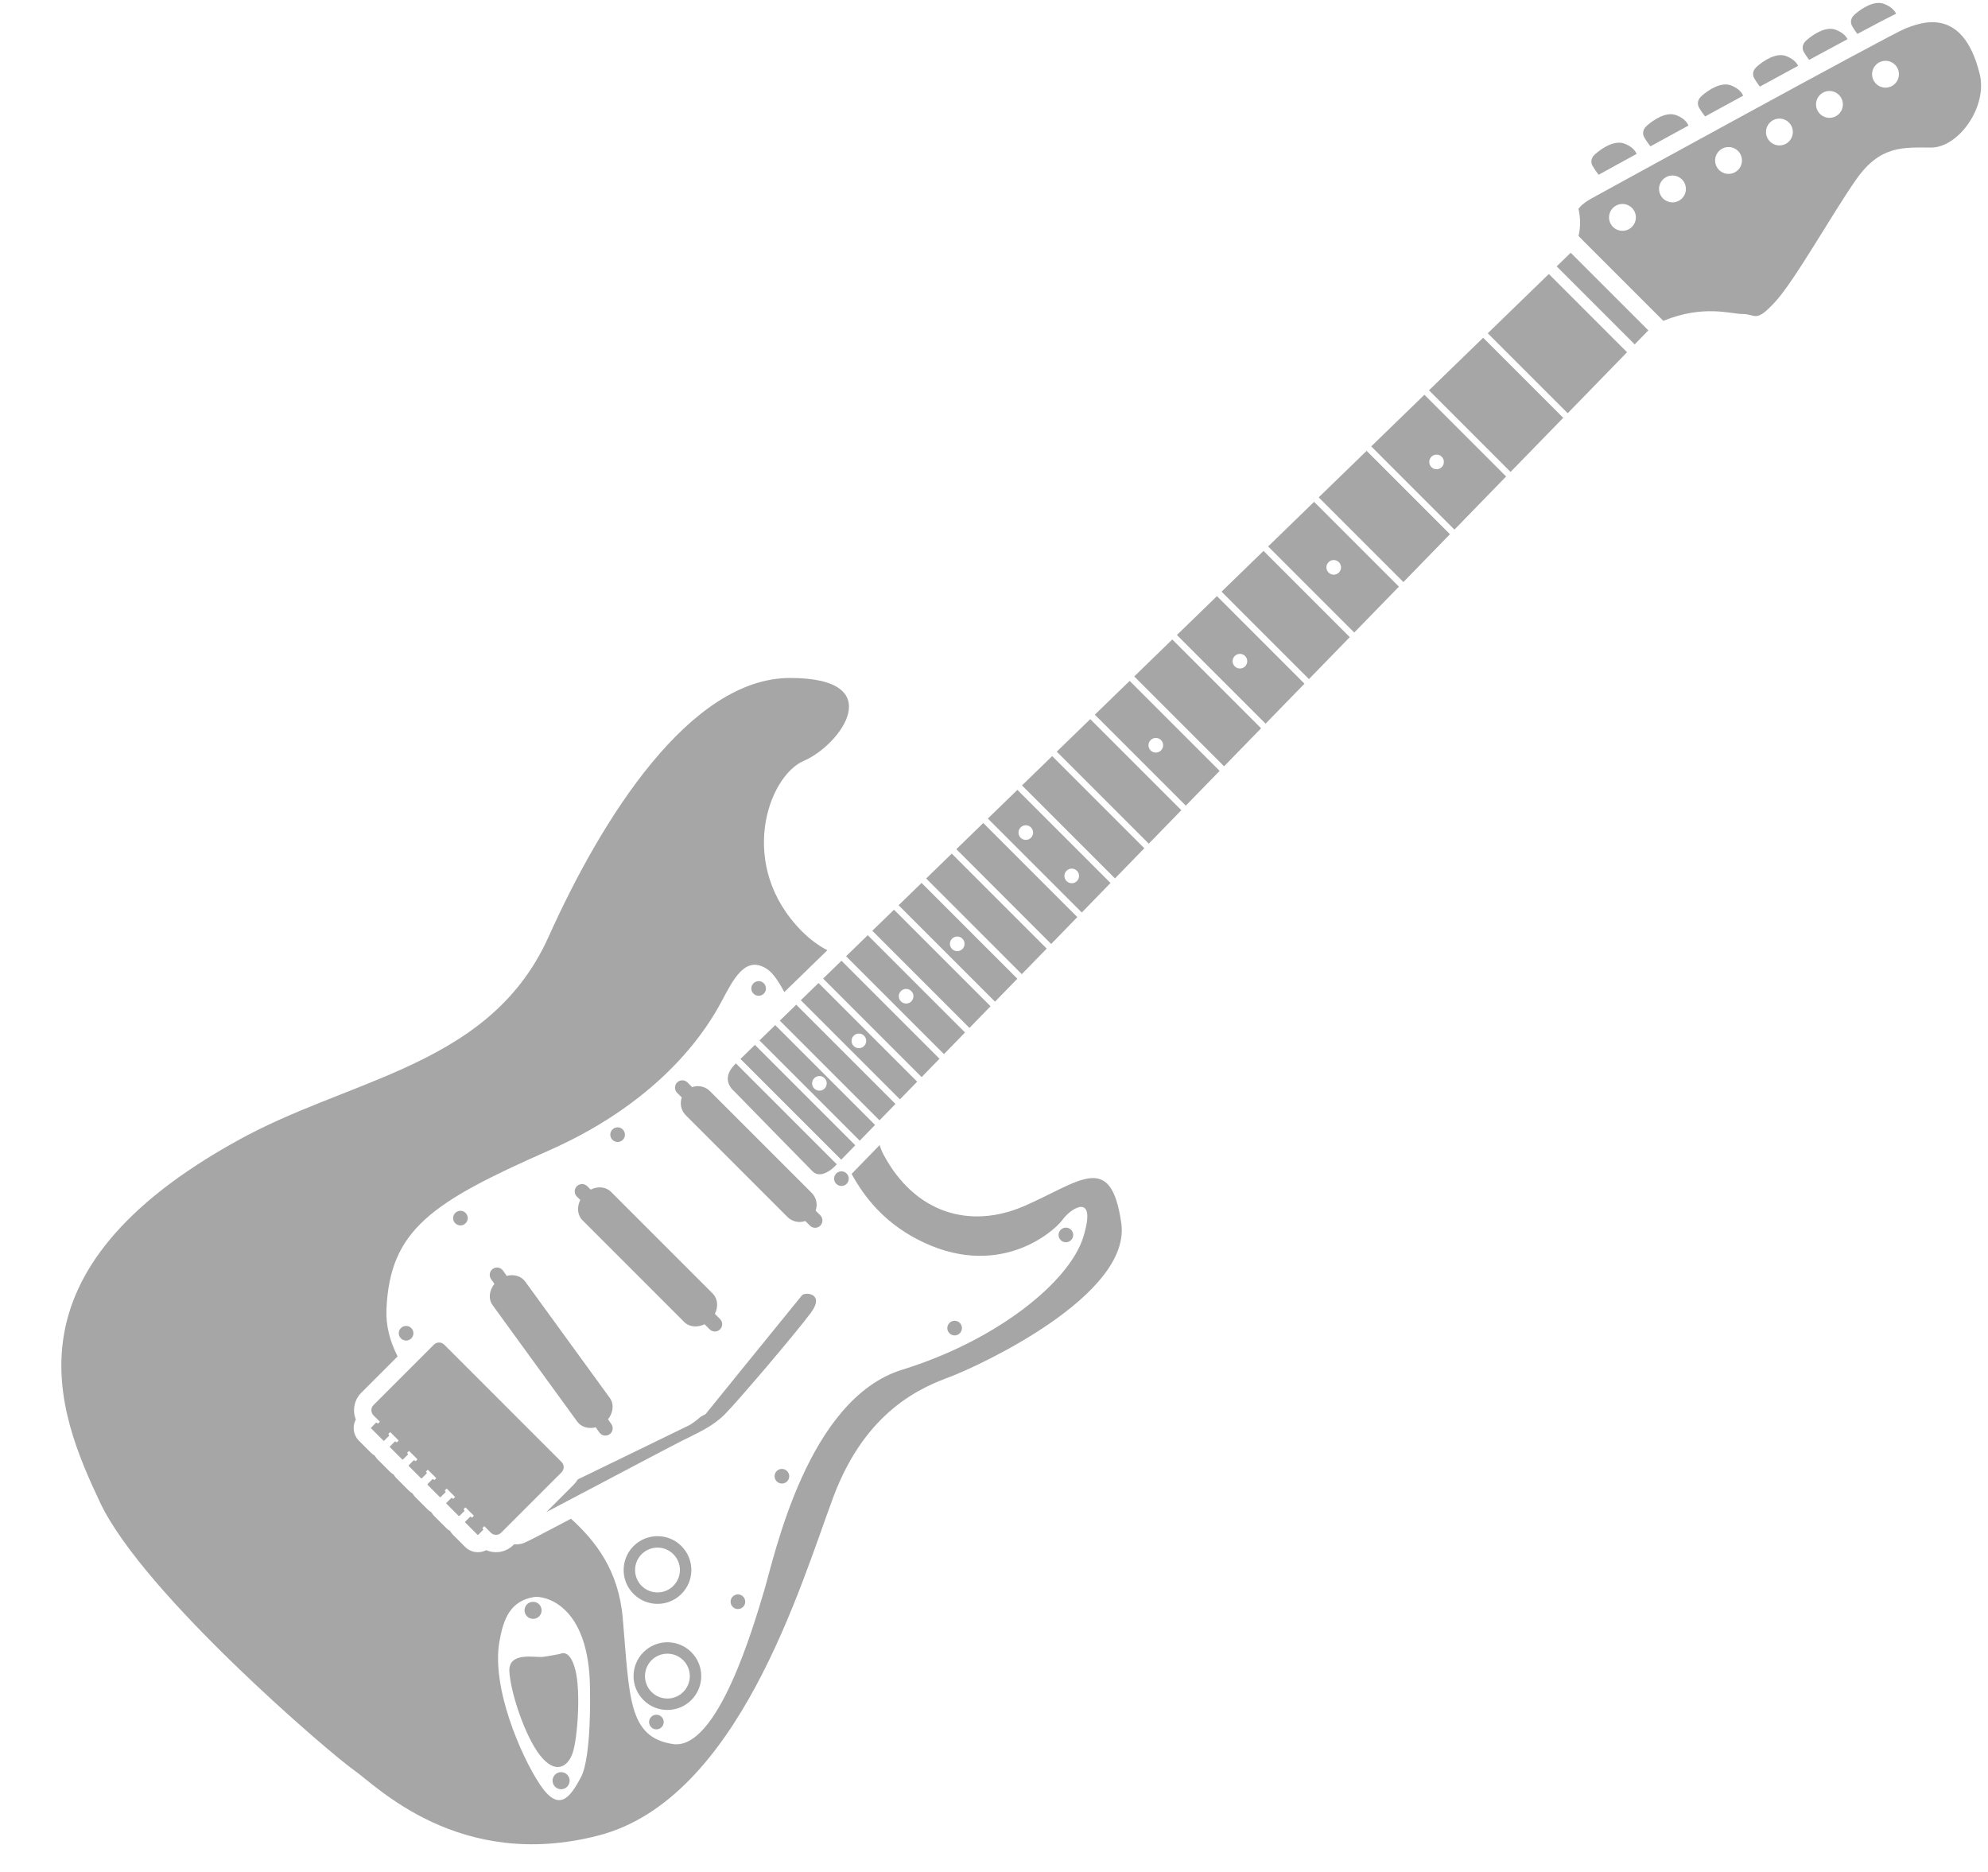
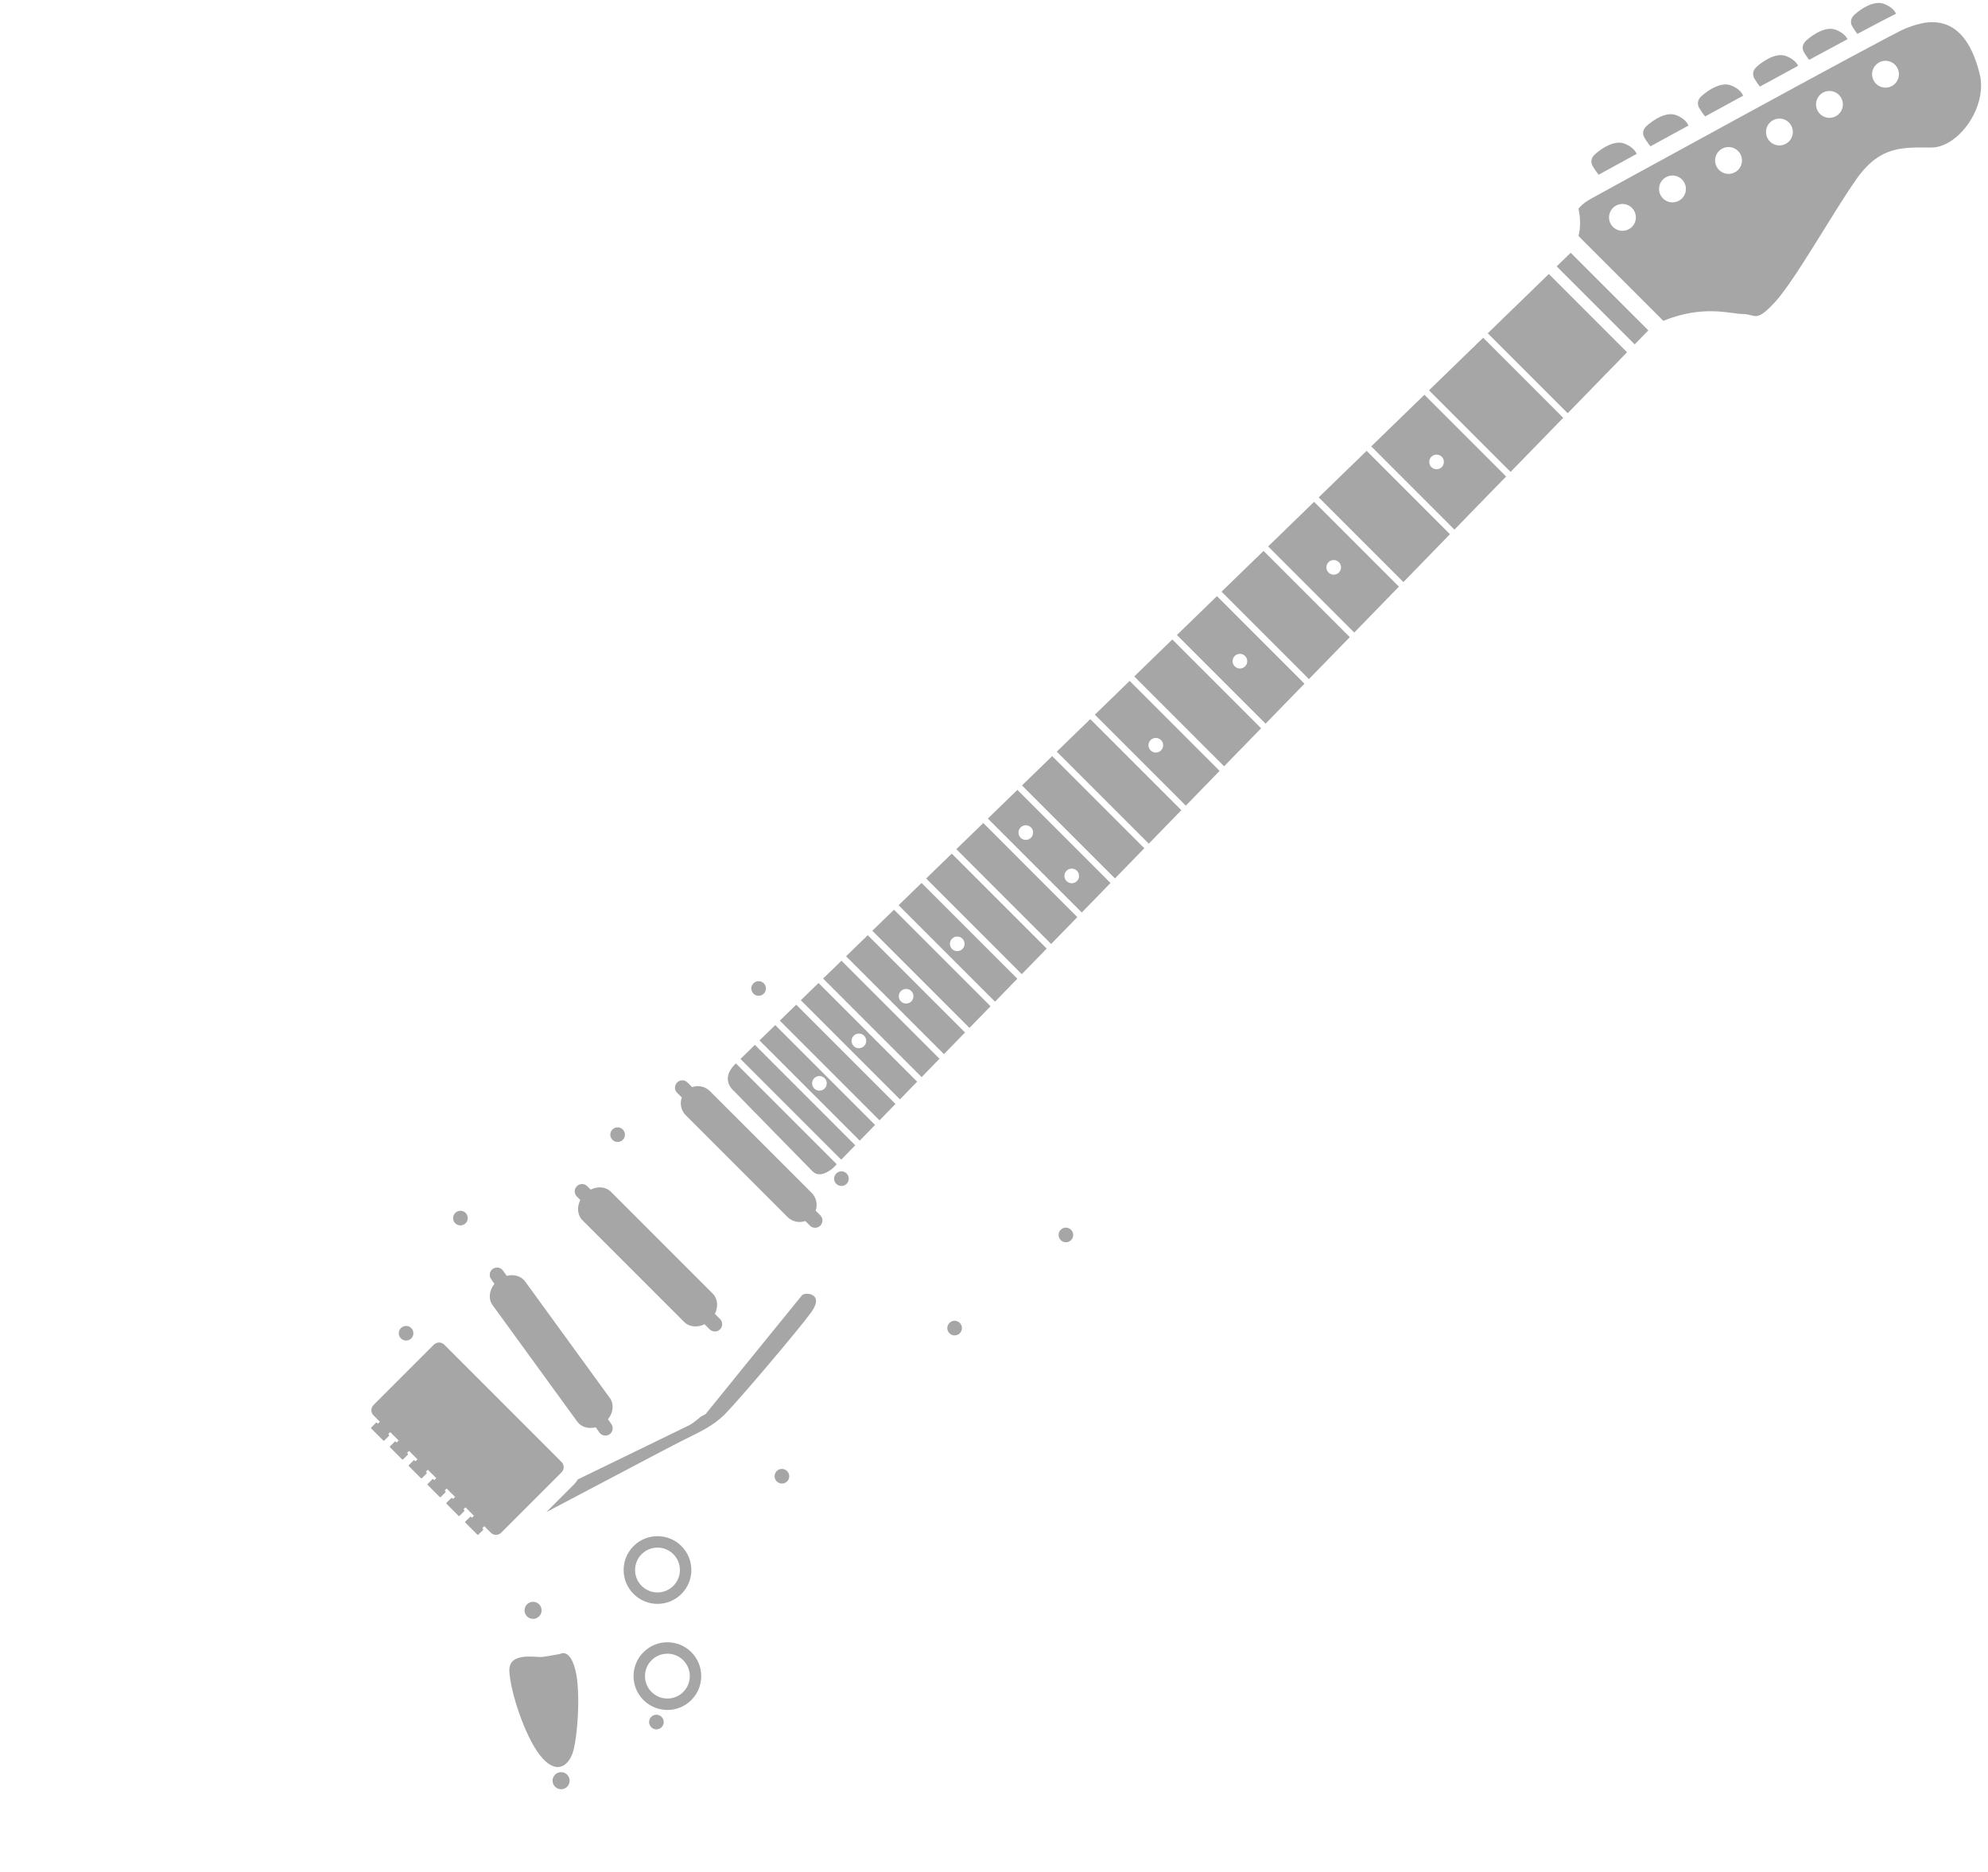
<svg xmlns="http://www.w3.org/2000/svg" fill="#000000" height="636.3" preserveAspectRatio="xMidYMid meet" version="1" viewBox="152.8 186.0 675.9 636.3" width="675.9" zoomAndPan="magnify">
  <g fill="#a6a6a6" id="change1_1">
    <path d="M 353.613 590.43 L 352.449 589.27 C 351.477 588.297 349.898 588.297 348.93 589.266 C 347.957 590.242 347.957 591.812 348.93 592.789 L 350.094 593.949 C 348.891 596.348 349.094 599.113 350.832 600.852 L 385.434 635.457 C 387.172 637.195 389.938 637.398 392.332 636.195 L 394.086 637.949 C 395.059 638.922 396.633 638.922 397.609 637.949 C 398.578 636.977 398.578 635.402 397.605 634.43 L 395.855 632.676 C 397.059 630.281 396.855 627.52 395.113 625.777 L 360.512 591.172 C 358.773 589.434 356.012 589.23 353.613 590.43" fill="inherit" />
    <path d="M 431.691 602.688 C 432.664 601.715 432.668 600.141 431.695 599.168 L 430.113 597.586 C 430.836 595.543 430.395 593.184 428.762 591.547 L 394.16 556.945 C 392.523 555.309 390.168 554.867 388.121 555.59 L 386.539 554.012 C 385.566 553.035 383.992 553.035 383.02 554.008 C 382.047 554.98 382.047 556.555 383.02 557.531 L 384.598 559.109 C 383.883 561.152 384.316 563.516 385.953 565.152 L 420.551 599.754 C 422.184 601.391 424.551 601.828 426.594 601.105 L 428.176 602.691 C 429.145 603.66 430.719 603.66 431.691 602.688" fill="inherit" />
    <path d="M 320.285 629.727 L 349.055 669.309 C 350.426 671.195 352.906 671.859 355.332 671.242 L 356.59 673.016 C 357.379 674.141 358.938 674.406 360.055 673.613 C 361.18 672.82 361.441 671.27 360.656 670.145 L 359.508 668.52 C 361.297 666.293 361.648 663.363 360.129 661.262 L 331.355 621.68 C 329.988 619.801 327.504 619.133 325.074 619.75 L 323.816 617.973 C 323.031 616.852 321.473 616.586 320.352 617.379 C 319.23 618.172 318.965 619.723 319.758 620.848 L 320.902 622.473 C 319.109 624.703 318.758 627.637 320.285 629.727" fill="inherit" />
    <path d="M 381.73 725.148 C 378.75 728.129 373.93 728.129 370.953 725.152 C 367.977 722.176 367.977 717.352 370.953 714.371 C 373.93 711.395 378.754 711.398 381.73 714.379 C 384.707 717.352 384.707 722.176 381.73 725.148 Z M 384.48 711.625 C 379.984 707.129 372.699 707.133 368.203 711.621 C 363.707 716.121 363.707 723.402 368.207 727.898 C 372.699 732.395 379.984 732.398 384.48 727.898 C 388.977 723.406 388.977 716.121 384.48 711.625" fill="inherit" />
    <path d="M 374.32 761.223 C 371.344 758.242 371.344 753.418 374.316 750.445 C 377.297 747.465 382.121 747.465 385.102 750.441 C 388.078 753.422 388.074 758.242 385.094 761.223 C 382.121 764.195 377.297 764.195 374.32 761.223 Z M 387.84 763.969 C 392.34 759.473 392.344 752.191 387.848 747.695 C 383.355 743.199 376.07 743.195 371.57 747.699 C 367.078 752.188 367.078 759.473 371.574 763.969 C 376.066 768.465 383.352 768.461 387.84 763.969" fill="inherit" />
    <path d="M 343.277 748.277 C 343.277 748.277 339.613 749.012 337.266 749.305 C 334.922 749.598 325.684 747.398 325.977 754.141 C 326.27 760.887 331.109 775.988 336.379 782.734 C 341.66 789.48 345.914 786.691 347.527 781.855 C 349.141 777.016 350.316 761.184 348.41 753.703 C 346.504 746.227 343.277 748.277 343.277 748.277" fill="inherit" />
    <path d="M 336.094 735.523 C 337.23 734.391 337.227 732.555 336.09 731.418 C 334.957 730.285 333.121 730.285 331.984 731.418 C 330.855 732.551 330.855 734.387 331.988 735.52 C 333.121 736.656 334.961 736.656 336.094 735.523" fill="inherit" />
    <path d="M 341.516 789.328 C 340.383 790.461 340.383 792.301 341.52 793.438 C 342.648 794.566 344.488 794.57 345.621 793.438 C 346.754 792.305 346.754 790.465 345.625 789.332 C 344.488 788.195 342.645 788.195 341.516 789.328" fill="inherit" />
    <path d="M 311.102 601.875 C 312.07 600.906 312.07 599.328 311.102 598.359 C 310.129 597.387 308.555 597.391 307.586 598.363 C 306.613 599.336 306.605 600.906 307.582 601.883 C 308.551 602.852 310.125 602.848 311.102 601.875" fill="inherit" />
    <path d="M 374.211 769.684 C 373.238 770.656 373.238 772.234 374.211 773.207 C 375.184 774.18 376.762 774.176 377.73 773.203 C 378.703 772.234 378.703 770.66 377.73 769.688 C 376.758 768.719 375.184 768.715 374.211 769.684" fill="inherit" />
-     <path d="M 401.926 728.781 C 400.953 729.75 400.949 731.328 401.922 732.301 C 402.895 733.273 404.473 733.27 405.445 732.301 C 406.414 731.332 406.414 729.754 405.441 728.781 C 404.473 727.809 402.895 727.809 401.926 728.781" fill="inherit" />
    <path d="M 416.879 686.113 C 415.906 687.09 415.91 688.66 416.883 689.637 C 417.855 690.605 419.43 690.609 420.402 689.637 C 421.375 688.664 421.371 687.09 420.398 686.117 C 419.43 685.145 417.852 685.145 416.879 686.113" fill="inherit" />
    <path d="M 292.625 641.023 C 293.598 640.055 293.598 638.477 292.629 637.508 C 291.652 636.531 290.078 636.535 289.109 637.508 C 288.137 638.48 288.133 640.055 289.109 641.027 C 290.078 641.996 291.652 641.996 292.625 641.023" fill="inherit" />
    <path d="M 364.547 573.512 C 365.516 572.543 365.516 570.965 364.543 569.992 C 363.574 569.02 361.996 569.02 361.023 569.988 C 360.047 570.969 360.055 572.539 361.027 573.508 C 361.996 574.48 363.57 574.488 364.547 573.512" fill="inherit" />
    <path d="M 479.121 639.277 C 480.094 638.305 480.098 636.73 479.125 635.754 C 478.152 634.781 476.574 634.785 475.605 635.758 C 474.629 636.727 474.633 638.301 475.605 639.273 C 476.578 640.246 478.148 640.25 479.121 639.277" fill="inherit" />
    <path d="M 437.117 584.949 C 436.148 585.922 436.148 587.496 437.121 588.469 C 438.094 589.441 439.668 589.441 440.641 588.469 C 441.609 587.5 441.609 585.926 440.637 584.949 C 439.668 583.98 438.09 583.98 437.117 584.949" fill="inherit" />
    <path d="M 516.953 607.602 C 517.918 606.633 517.922 605.062 516.949 604.09 C 515.98 603.121 514.402 603.117 513.434 604.086 C 512.461 605.059 512.461 606.637 513.43 607.605 C 514.402 608.578 515.977 608.574 516.953 607.602" fill="inherit" />
    <path d="M 412.488 523.812 C 413.457 522.84 413.461 521.266 412.488 520.289 C 411.52 519.32 409.938 519.32 408.969 520.293 C 407.996 521.266 408 522.84 408.969 523.812 C 409.941 524.785 411.516 524.785 412.488 523.812" fill="inherit" />
    <path d="M 500.203 517.184 L 508.664 508.488 L 476.387 476.207 C 476.902 475.699 477.426 475.195 477.949 474.688 L 510.184 506.926 L 509.09 508.051 L 519.082 497.785 L 487.102 465.801 C 480.246 472.457 473.605 478.902 467.266 485.062 C 467.402 484.93 467.543 484.793 467.684 484.656 L 500.203 517.184" fill="inherit" />
    <path d="M 449.383 502.43 L 482.41 535.461 L 481.855 536.035 L 489.574 528.102 L 456.75 495.273 C 456.766 495.262 456.777 495.246 456.793 495.23 C 454.258 497.691 451.785 500.094 449.383 502.43" fill="inherit" />
    <path d="M 446.574 541.629 C 445.605 542.598 444.031 542.602 443.055 541.629 C 442.086 540.66 442.086 539.078 443.055 538.109 C 444.031 537.137 445.605 537.137 446.574 538.105 C 447.551 539.082 447.551 540.652 446.574 541.629 Z M 464.625 553.738 L 431.09 520.199 C 428.633 522.586 426.312 524.844 424.125 526.965 C 424.438 526.66 424.746 526.363 425.066 526.055 L 458.766 559.754 L 458.152 560.387 L 464.625 553.738" fill="inherit" />
    <path d="M 457.25 561.312 L 423.508 527.566 C 421.285 529.73 419.215 531.738 417.309 533.594 C 417.516 533.391 417.719 533.195 417.93 532.988 L 451.824 566.887 L 457.25 561.312" fill="inherit" />
    <path d="M 503.32 467.293 C 504.297 468.27 504.289 469.844 503.32 470.812 C 502.348 471.785 500.777 471.785 499.801 470.812 C 498.832 469.84 498.832 468.27 499.805 467.297 C 500.773 466.324 502.352 466.324 503.32 467.293 Z M 515.414 482.031 C 516.391 481.059 517.965 481.059 518.938 482.031 C 519.906 483.004 519.91 484.578 518.934 485.551 C 517.965 486.523 516.391 486.52 515.422 485.543 C 514.445 484.574 514.445 483.004 515.414 482.031 Z M 488.66 464.285 L 520.598 496.227 L 530.359 486.195 L 498.703 454.535 C 499.223 454.027 499.742 453.527 500.266 453.02 L 531.879 484.637 L 541.855 474.383 L 510.527 443.055 C 503.074 450.289 495.758 457.395 488.66 464.285" fill="inherit" />
    <path d="M 572.602 409.016 C 573.574 408.043 575.145 408.047 576.117 409.02 C 577.094 409.992 577.094 411.566 576.121 412.539 C 575.145 413.512 573.574 413.512 572.602 412.539 C 571.625 411.562 571.629 409.988 572.602 409.016 Z M 568.977 446.52 L 567.453 448.078 L 536.867 417.488 C 537.387 416.977 537.902 416.473 538.43 415.969 Z M 547.527 441.129 C 546.559 442.094 544.98 442.102 544.008 441.129 C 543.031 440.152 543.035 438.574 544.008 437.605 C 544.98 436.633 546.555 436.633 547.527 437.609 C 548.5 438.582 548.5 440.152 547.527 441.129 Z M 567.621 387.629 C 553.156 401.668 538.371 416.023 523.879 430.094 C 524.266 429.719 524.648 429.344 525.039 428.973 L 555.961 459.895 L 555.352 460.52 L 581.559 433.59 L 551.371 403.402 C 551.895 402.895 552.414 402.391 552.938 401.887 L 583.078 432.031 L 596.309 418.434 L 566.551 388.672 C 566.906 388.324 567.266 387.977 567.621 387.629" fill="inherit" />
    <path d="M 462.633 526.453 C 461.66 527.426 460.086 527.426 459.113 526.453 C 458.141 525.48 458.145 523.906 459.113 522.934 C 460.086 521.965 461.66 521.965 462.633 522.938 C 463.605 523.906 463.602 525.48 462.633 526.453 Z M 480.895 537.02 L 447.824 503.945 C 447.844 503.922 447.867 503.902 447.887 503.883 C 442.258 509.352 437.012 514.445 432.238 519.086 C 432.375 518.949 432.512 518.82 432.652 518.684 L 466.141 552.18 L 472.219 545.938 L 438.898 512.617 C 439.414 512.109 439.938 511.605 440.461 511.098 L 473.734 544.371 L 473.379 544.742 L 480.895 537.02" fill="inherit" />
    <path d="M 642.98 341.285 C 643.949 342.258 643.949 343.832 642.98 344.801 C 642.012 345.77 640.43 345.773 639.461 344.805 C 638.488 343.832 638.492 342.254 639.461 341.285 C 640.43 340.312 642.008 340.312 642.98 341.285 Z M 600.891 355.336 C 600.977 355.254 601.062 355.172 601.148 355.086 L 629.941 383.883 L 645.773 367.613 L 617.438 339.273 C 617.965 338.766 618.484 338.262 619.004 337.758 L 647.293 366.051 L 664.867 347.992 L 637.086 320.211 C 637.605 319.703 638.129 319.195 638.645 318.695 L 666.383 346.438 L 684.281 328.047 L 657.059 300.82 C 657.586 300.309 658.105 299.801 658.621 299.305 L 685.805 326.484 L 705.977 305.754 L 679.383 279.156 C 666.074 292.066 636.254 321.012 600.891 355.336" fill="inherit" />
    <path d="M 604.492 377.129 C 605.461 376.16 607.035 376.152 608.012 377.129 C 608.984 378.105 608.98 379.68 608.012 380.648 C 607.039 381.621 605.465 381.625 604.492 380.648 C 603.516 379.676 603.516 378.102 604.492 377.129 Z M 583.125 372.582 C 583.402 372.312 583.684 372.039 583.961 371.773 L 613.23 401.047 L 628.418 385.445 L 599.582 356.605 C 594.207 361.824 588.711 367.16 583.125 372.582" fill="inherit" />
    <path d="M 686.82 271.934 C 686.82 271.934 684.383 274.301 679.953 278.602 C 680.711 277.863 681.422 277.18 682.059 276.559 L 708.578 303.082 L 713.215 298.32 L 686.93 272.043 L 686.82 271.934" fill="inherit" />
    <path d="M 433.152 556.07 C 432.184 557.039 430.609 557.039 429.637 556.066 C 428.664 555.094 428.668 553.523 429.637 552.555 C 430.609 551.582 432.184 551.578 433.152 552.551 C 434.125 553.52 434.125 555.098 433.152 556.07 Z M 416.371 534.508 C 414.391 536.434 412.602 538.172 411.016 539.711 L 445.098 573.797 L 443.578 575.359 L 409.457 541.23 C 407.363 543.27 405.711 544.879 404.555 546.008 L 438.805 580.258 L 437.289 581.82 L 403 547.527 C 402.852 547.676 402.73 547.789 402.668 547.855 C 397.387 553.133 402.371 556.945 402.371 556.945 C 402.371 556.945 426.121 581.289 429.051 584.219 C 431.984 587.152 436.387 582.75 436.387 582.75 L 450.309 568.445 L 416.371 534.508" fill="inherit" />
    <path d="M 568.113 387.152 L 597.828 416.871 L 611.711 402.609 L 582.395 373.289 C 577.688 377.859 572.918 382.488 568.113 387.152" fill="inherit" />
    <path d="M 510.836 442.754 C 511.254 442.348 511.676 441.941 512.09 441.539 L 543.371 472.824 L 543.07 473.133 L 554.441 461.453 L 523.477 430.484 C 519.23 434.605 515.012 438.699 510.836 442.754" fill="inherit" />
-     <path d="M 353.395 760.742 C 353.395 760.742 353.977 783.324 350.312 790.215 C 346.648 797.102 342.836 802.383 336.383 792.703 C 329.934 783.027 319.82 759.719 322.605 744.027 C 323.961 736.391 326.258 730.223 334.48 728.93 C 337.27 728.48 353.395 730.832 353.395 760.742 Z M 501.184 595.953 C 482.414 604.16 463.648 598.297 453.098 578.355 C 452.602 577.414 452.195 576.395 451.875 575.297 L 442.34 585.094 C 446.801 593.305 453.523 601.398 464.238 607.098 C 491.801 621.754 511.152 604.754 514.086 600.645 C 517.02 596.539 525.82 591.258 521.121 606.516 C 516.43 621.758 491.801 641.695 459.543 651.664 C 427.285 661.633 416.141 715.004 412.621 726.73 C 409.102 738.457 396.785 781.273 381.539 778.922 C 366.293 776.578 366.875 763.094 364.527 736.113 C 363.113 719.797 355.262 709.922 346.941 702.324 C 336.281 707.938 332.039 710.129 331.102 710.504 C 330.477 710.754 329.816 710.922 329.145 711 C 328.621 711.062 328.102 711.066 327.586 711.027 L 327.367 711.246 C 326.035 712.578 324.273 713.43 322.406 713.648 C 320.91 713.82 319.434 713.598 318.098 713.016 C 317.445 713.352 316.727 713.574 315.98 713.664 C 314.082 713.883 312.227 713.227 310.887 711.859 L 306.836 707.812 C 306.441 707.41 306.109 706.969 305.844 706.504 C 305.363 706.23 304.918 705.895 304.523 705.496 L 300.438 701.414 C 300.043 701.02 299.715 700.578 299.449 700.113 C 298.973 699.84 298.531 699.504 298.129 699.105 L 294.043 695.02 C 293.645 694.621 293.316 694.18 293.051 693.715 C 292.562 693.438 292.113 693.094 291.707 692.684 L 287.59 688.562 C 287.219 688.184 286.906 687.762 286.652 687.316 C 286.176 687.043 285.727 686.703 285.328 686.301 L 281.246 682.223 C 280.855 681.836 280.52 681.395 280.25 680.914 C 279.777 680.645 279.34 680.312 278.941 679.914 L 274.852 675.824 C 273.723 674.719 273.055 673.129 273.047 671.496 C 273.047 670.48 273.301 669.477 273.777 668.582 C 273.375 667.594 273.168 666.527 273.168 665.43 C 273.168 663.191 274.043 661.086 275.625 659.5 L 287.984 647.145 C 285.414 642.105 283.945 636.762 284.191 631.133 C 285.359 604.152 299.441 594.773 339.32 577.18 C 379.199 559.586 393.863 534.367 397.969 526.742 C 402.074 519.117 406.18 510.324 413.805 515.602 C 415.609 516.855 417.551 519.688 419.453 523.281 L 420.016 522.734 L 423.141 519.699 L 423.566 519.285 L 428.129 514.852 L 428.648 514.348 L 431.148 511.914 L 431.152 511.914 L 434.102 509.051 C 431.23 507.586 428.355 505.52 425.535 502.703 C 403.25 480.414 413.805 449.918 426.121 444.645 C 438.441 439.363 455.449 416.492 421.426 416.492 C 387.418 416.488 357.504 463.992 339.324 504.457 C 328.773 527.93 310.477 539.953 289.863 549.293 C 271.723 557.512 251.789 563.641 233.766 573.648 C 152.82 618.223 172.172 665.727 186.832 696.812 C 201.492 727.895 265.418 782.438 273.035 787.715 C 280.664 792.996 308.816 822.32 356.316 810.008 C 403.82 797.691 424.938 724.969 436.082 695.062 C 447.23 665.152 466.578 657.531 475.965 654.016 C 485.352 650.492 537.543 626.453 534.027 601.82 C 530.508 577.188 519.949 587.742 501.184 595.953" fill="inherit" />
    <path d="M 480.008 508.641 C 479.035 509.609 477.465 509.609 476.492 508.637 C 475.516 507.66 475.52 506.09 476.488 505.121 C 477.457 504.148 479.035 504.145 480.008 505.121 C 480.98 506.094 480.977 507.668 480.008 508.641 Z M 490.422 527.23 L 498.684 518.742 L 466.117 486.176 C 463.461 488.758 460.855 491.285 458.312 493.758 L 491.094 526.539 L 490.422 527.23" fill="inherit" />
    <path d="M 797.078 214.457 C 795.297 216.238 792.41 216.242 790.629 214.465 C 788.848 212.684 788.848 209.789 790.633 208.012 C 792.41 206.227 795.305 206.23 797.082 208.008 C 798.863 209.789 798.859 212.676 797.078 214.457 Z M 778.023 224.723 C 776.242 226.504 773.355 226.504 771.57 224.719 C 769.793 222.941 769.789 220.051 771.57 218.27 C 773.352 216.488 776.242 216.492 778.02 218.27 C 779.805 220.055 779.805 222.945 778.023 224.723 Z M 761.012 234.105 C 759.23 235.887 756.348 235.887 754.566 234.105 C 752.781 232.324 752.781 229.438 754.562 227.656 C 756.344 225.875 759.23 225.879 761.016 227.656 C 762.797 229.441 762.793 232.324 761.012 234.105 Z M 743.711 243.781 C 741.93 245.562 739.043 245.562 737.262 243.777 C 735.477 242 735.477 239.113 737.262 237.332 C 739.043 235.547 741.934 235.547 743.715 237.324 C 745.496 239.109 745.492 241.996 743.711 243.781 Z M 724.652 253.457 C 722.867 255.242 719.98 255.238 718.199 253.457 C 716.418 251.676 716.414 248.785 718.199 247.008 C 719.98 245.227 722.867 245.227 724.648 247.008 C 726.434 248.789 726.434 251.676 724.652 253.457 Z M 707.645 263.133 C 705.863 264.914 702.973 264.914 701.191 263.133 C 699.406 261.348 699.414 258.465 701.191 256.684 C 702.977 254.898 705.859 254.898 707.641 256.684 C 709.426 258.465 709.426 261.352 707.645 263.133 Z M 825.824 210.941 C 819.957 187.484 805.293 193.938 800.605 195.691 C 795.91 197.453 694.453 253.16 694.453 253.16 C 694.453 253.16 690.934 254.922 689.465 256.977 C 690.273 260.527 690.117 263.605 689.48 266.211 L 691.125 267.895 L 718.312 295.078 C 732.016 289.492 741.262 292.75 745.18 292.75 C 749.871 292.75 749.578 295.977 756.324 288.648 C 763.066 281.316 775.676 258.734 783.887 247.008 C 792.098 235.277 800.02 236.16 809.398 236.164 C 818.781 236.16 828.754 222.086 825.824 210.941" fill="inherit" />
    <path d="M 428.539 632.234 C 433.379 625.633 426.453 625.16 425.461 626.371 C 417.543 636.047 392.691 666.762 392.691 666.762 L 391.148 667.57 C 389.172 669.258 387.777 670.207 387.195 670.5 C 384.141 672.02 364.906 681.344 349.23 688.961 C 348.871 689.59 348.43 690.184 347.895 690.719 L 338.535 700.078 C 353.211 692.387 379.809 678.258 384.332 675.996 C 390.488 672.918 395.113 670.938 399.285 666.766 C 403.465 662.586 423.695 638.836 428.539 632.234" fill="inherit" />
    <path d="M 319.676 707.074 C 320.645 708.047 322.223 708.047 323.195 707.074 L 343.719 686.551 C 344.695 685.574 344.691 684.004 343.719 683.031 L 303.844 643.148 C 302.867 642.176 301.297 642.176 300.32 643.148 L 279.797 663.672 C 278.824 664.645 278.824 666.223 279.797 667.191 L 281.941 669.34 L 281.27 670.012 L 280.965 669.711 C 280.871 669.613 280.711 669.613 280.613 669.711 L 279.02 671.305 C 278.922 671.402 278.926 671.559 279.02 671.652 L 283.109 675.738 C 283.207 675.836 283.359 675.844 283.461 675.742 L 285.055 674.148 C 285.148 674.051 285.148 673.895 285.051 673.797 L 284.797 673.539 L 285.469 672.867 L 288.336 675.734 L 287.664 676.406 L 287.363 676.105 C 287.266 676.012 287.109 676.012 287.012 676.105 L 285.418 677.699 C 285.316 677.801 285.324 677.957 285.418 678.051 L 289.508 682.137 C 289.605 682.234 289.758 682.238 289.855 682.141 L 291.453 680.547 C 291.547 680.449 291.551 680.293 291.449 680.195 L 291.191 679.934 L 291.863 679.262 L 294.738 682.137 L 294.062 682.809 L 293.762 682.504 C 293.664 682.41 293.504 682.41 293.41 682.504 L 291.816 684.098 C 291.715 684.199 291.723 684.352 291.816 684.449 L 295.906 688.535 C 296 688.633 296.152 688.637 296.254 688.535 L 297.848 686.945 C 297.945 686.848 297.945 686.691 297.852 686.594 L 297.59 686.332 L 298.262 685.66 L 301.133 688.531 L 300.457 689.203 L 300.156 688.902 C 300.062 688.809 299.902 688.805 299.805 688.902 L 298.211 690.496 C 298.113 690.594 298.117 690.75 298.215 690.848 L 302.301 694.934 C 302.398 695.027 302.551 695.035 302.648 694.934 L 304.242 693.34 C 304.34 693.242 304.34 693.086 304.246 692.988 L 303.984 692.73 L 304.656 692.055 L 307.527 694.93 L 306.855 695.602 L 306.551 695.297 C 306.457 695.199 306.297 695.203 306.203 695.301 L 304.609 696.895 C 304.508 696.992 304.512 697.148 304.609 697.242 L 308.695 701.328 C 308.793 701.43 308.949 701.434 309.051 701.336 L 310.645 699.742 C 310.742 699.645 310.738 699.484 310.641 699.387 L 310.379 699.125 L 311.055 698.453 L 313.926 701.324 L 313.254 702 L 312.949 701.695 C 312.852 701.602 312.695 701.602 312.602 701.699 L 311.004 703.289 C 310.906 703.391 310.91 703.543 311.008 703.641 L 315.098 707.73 C 315.195 707.828 315.348 707.832 315.445 707.73 L 317.039 706.141 C 317.137 706.039 317.137 705.887 317.039 705.785 L 316.781 705.527 L 317.457 704.855 L 319.676 707.074" fill="inherit" />
    <path d="M 696.324 245.402 C 699.754 243.523 704.16 241.105 709.23 238.328 C 708.809 237.227 707.602 235.805 705.152 234.848 C 701.773 233.527 697.52 236.309 695.18 238.359 C 692.832 240.414 694.301 242.461 694.301 242.461 C 694.301 242.461 695.215 244.059 696.324 245.402" fill="inherit" />
    <path d="M 713.934 235.75 C 717.977 233.539 722.324 231.16 726.844 228.691 C 726.434 227.586 725.227 226.137 722.746 225.168 C 719.367 223.844 715.121 226.637 712.773 228.684 C 710.43 230.738 711.895 232.793 711.895 232.793 C 711.895 232.793 712.812 234.402 713.934 235.75" fill="inherit" />
    <path d="M 732.52 225.59 C 736.773 223.266 741.117 220.898 745.445 218.539 C 745.023 217.438 743.82 216.012 741.363 215.051 C 737.992 213.73 733.742 216.516 731.395 218.57 C 729.055 220.621 730.516 222.676 730.516 222.676 C 730.516 222.676 731.418 224.25 732.52 225.59" fill="inherit" />
    <path d="M 751.145 215.438 C 755.578 213.023 759.949 210.648 764.141 208.379 C 763.656 207.309 762.445 205.988 760.129 205.082 C 756.758 203.762 752.508 206.547 750.164 208.598 C 747.816 210.652 749.281 212.707 749.281 212.707 C 749.281 212.707 750.105 214.141 751.145 215.438" fill="inherit" />
    <path d="M 767.887 206.352 C 772.594 203.805 777.008 201.426 780.941 199.316 C 780.426 198.27 779.223 197.012 776.992 196.141 C 773.621 194.816 769.367 197.605 767.023 199.656 C 764.676 201.707 766.145 203.762 766.145 203.762 C 766.145 203.762 766.906 205.094 767.887 206.352" fill="inherit" />
    <path d="M 784.285 197.527 C 790.578 194.168 795.277 191.707 797.434 190.664 C 796.957 189.59 795.75 188.254 793.414 187.344 C 790.043 186.023 785.789 188.809 783.441 190.859 C 781.102 192.914 782.566 194.973 782.566 194.973 C 782.566 194.973 783.316 196.281 784.285 197.527" fill="inherit" />
  </g>
</svg>